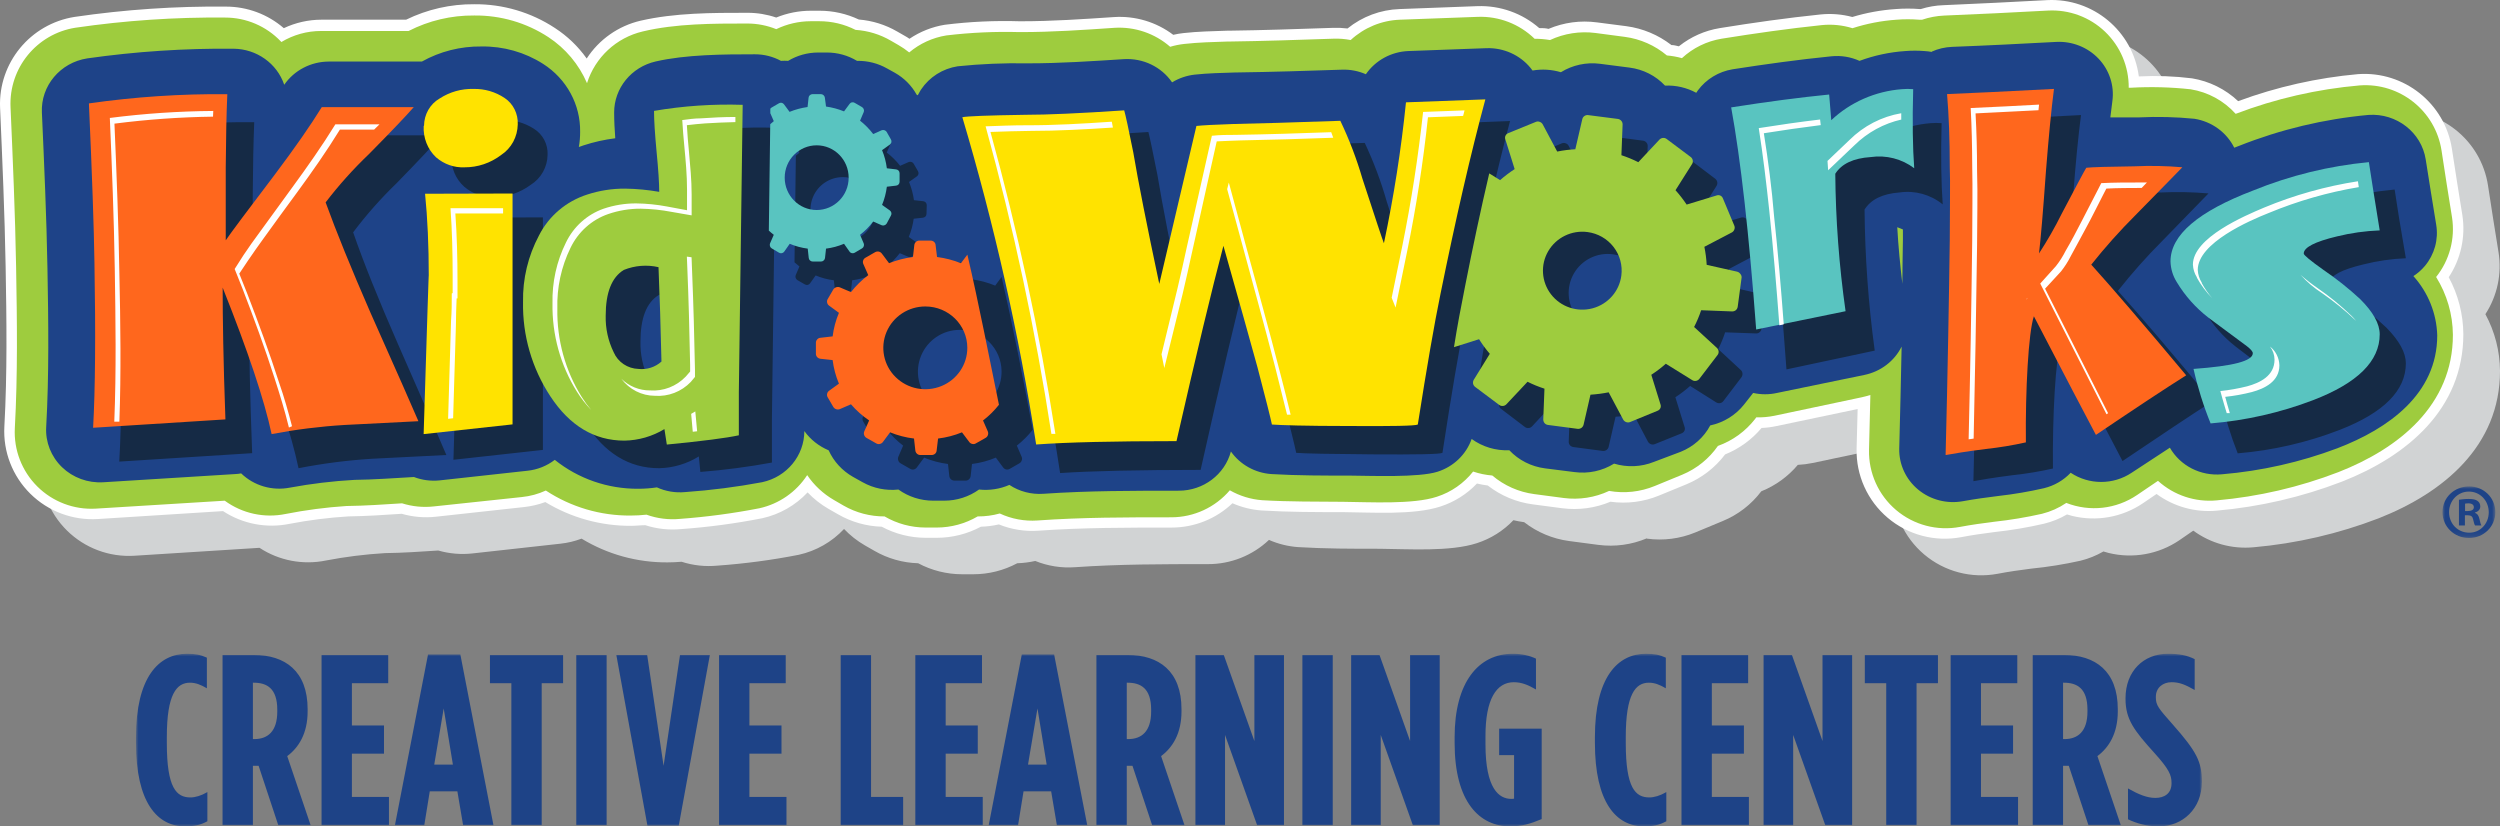
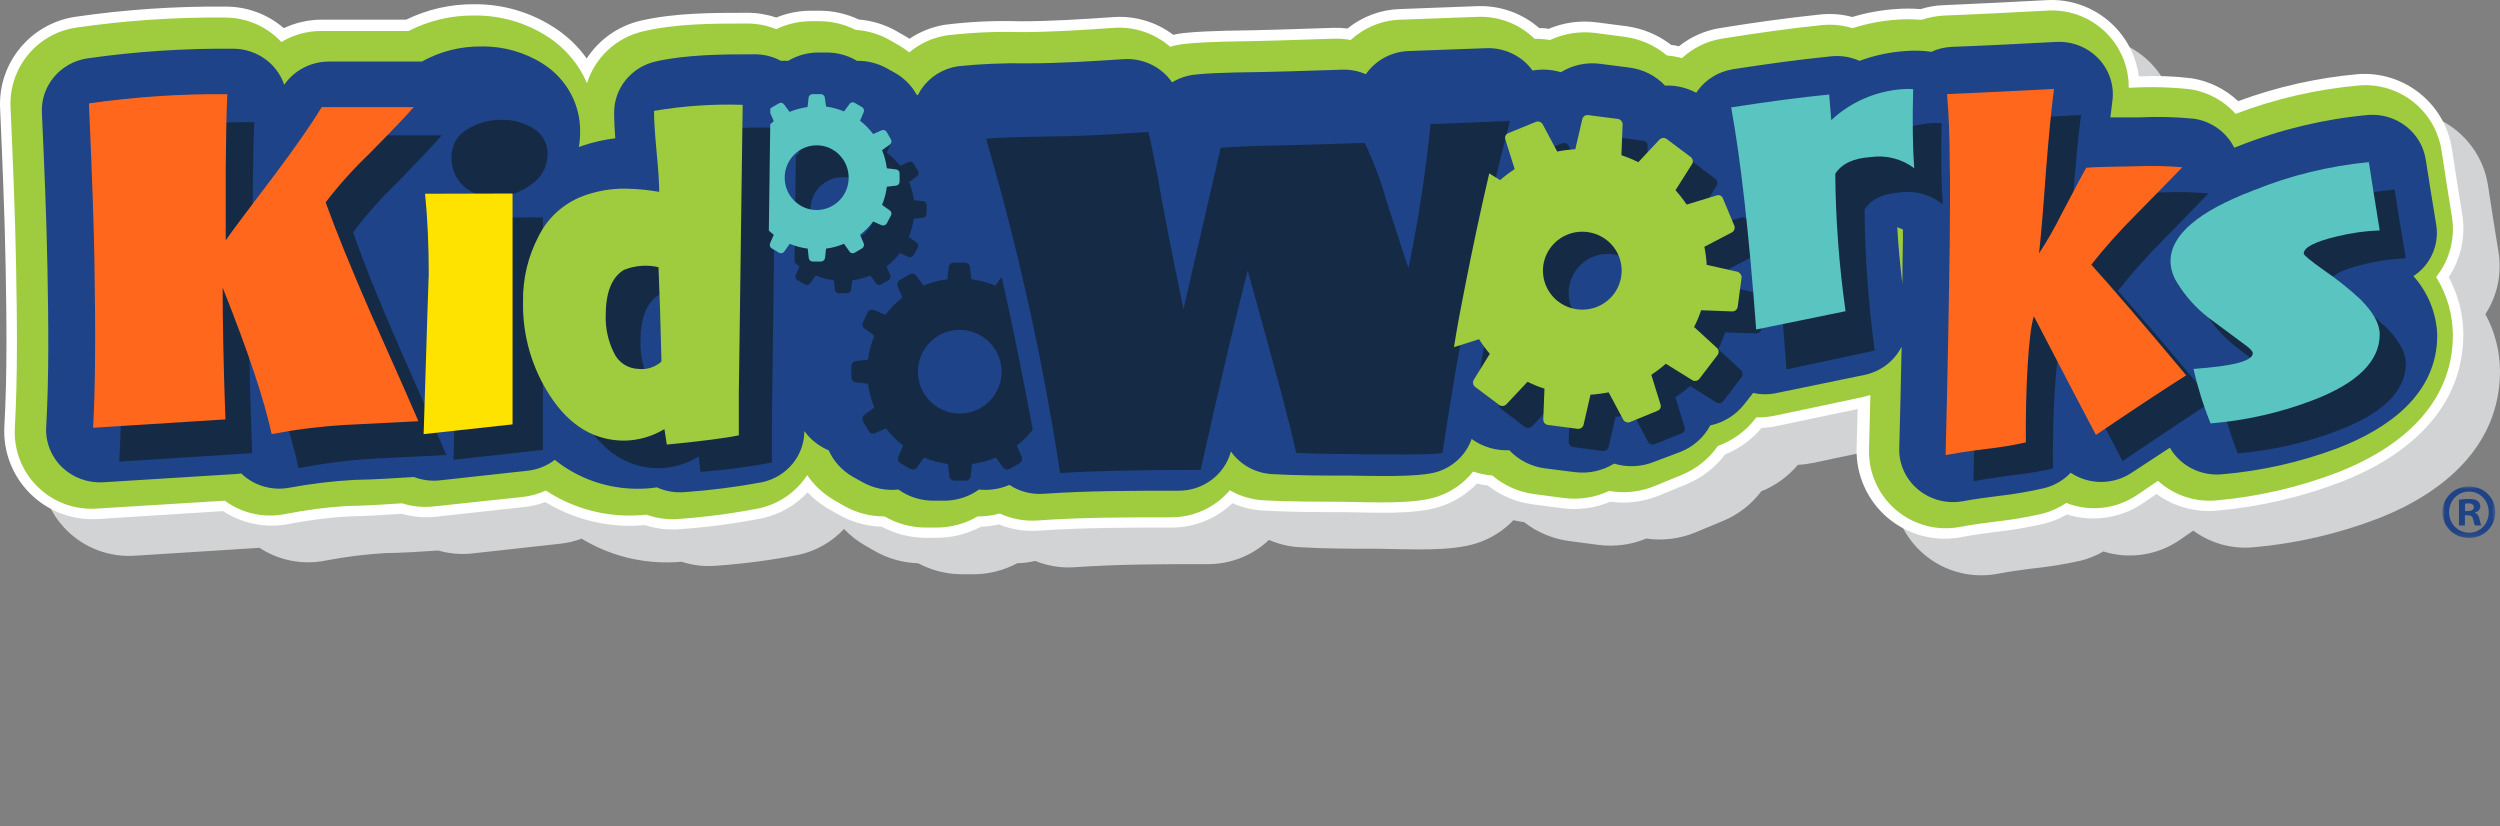
<svg xmlns="http://www.w3.org/2000/svg" xmlns:xlink="http://www.w3.org/1999/xlink" width="478px" height="158px" viewBox="0 0 478 158" version="1.1">
  <rect x="0" y="0" width="478" height="158" fill="#808080" stroke="none" />
  <title>Logo &amp; Tagline</title>
  <desc>Created with Sketch.</desc>
  <defs>
-     <polygon id="path-1" points="0 0 395 0 395 33 0 33" />
    <polygon id="path-3" points="0 -7e-05 10.11 -7e-05 10.11 9.87 0 9.87" />
  </defs>
  <g id="Symbols" stroke="none" stroke-width="1" fill="none" fill-rule="evenodd">
    <g id="Header" transform="translate(-65, -87)">
      <g id="Logo-&amp;-Tagline" transform="translate(65, 87)">
        <g id="Tagline" transform="translate(26, 125)">
          <mask id="mask-2" fill="white">
            <use xlink:href="#path-1" />
          </mask>
          <g id="Clip-2" />
          <path d="M9.37,33 C11.034,33 12.318,32.768 13.65,32.024 L13.65,26.446 C12.461,27.144 11.32,27.469 10.416,27.469 C7.753,27.469 5.898,25.703 5.898,17.104 L5.898,15.896 C5.898,7.762 7.753,5.531 10.321,5.531 C11.415,5.531 12.366,5.903 13.555,6.6 L13.555,0.744 C12.318,0.186 11.367,0 9.75,0 C4.328,0 0,4.508 0,15.942 L0,17.058 C0,28.399 4.043,33 9.37,33 L9.37,33 Z M16.551,32.768 L22.354,32.768 L22.354,21.427 L23.353,21.427 L23.448,21.427 L27.205,32.768 L33.388,32.768 L28.918,19.568 C31.105,17.941 32.818,15.245 32.818,11.015 L32.818,10.597 C32.818,3.3 28.489,0.232 22.544,0.232 L16.551,0.232 L16.551,32.768 Z M22.354,16.314 L22.354,5.531 L22.497,5.531 C25.017,5.531 27.015,6.6 27.015,10.69 L27.015,11.062 C27.015,14.873 25.16,16.314 22.639,16.314 L22.354,16.314 Z M35.481,32.768 L48.37,32.768 L48.37,27.376 L41.284,27.376 L41.284,19.103 L47.419,19.103 L47.419,13.711 L41.284,13.711 L41.284,5.624 L48.228,5.624 L48.228,0.232 L35.481,0.232 L35.481,32.768 Z M49.512,32.768 L55.124,32.768 L56.17,26.307 L61.45,26.307 L62.544,32.768 L68.346,32.768 L62.02,0.139 L55.837,0.139 L49.512,32.768 Z M57.026,21.194 L58.834,10.458 L60.594,21.194 L57.026,21.194 Z M71.771,32.768 L77.573,32.768 L77.573,5.624 L81.663,5.624 L81.663,0.232 L67.68,0.232 L67.68,5.624 L71.771,5.624 L71.771,32.768 Z M84.184,32.768 L89.987,32.768 L89.987,0.232 L84.184,0.232 L84.184,32.768 Z M97.787,32.861 L103.78,32.861 L109.725,0.232 L104.017,0.232 L100.878,21.427 L97.739,0.232 L91.842,0.232 L97.787,32.861 Z M111.485,32.768 L124.374,32.768 L124.374,27.376 L117.287,27.376 L117.287,19.103 L123.423,19.103 L123.423,13.711 L117.287,13.711 L117.287,5.624 L124.231,5.624 L124.231,0.232 L111.485,0.232 L111.485,32.768 Z M134.742,32.768 L146.68,32.768 L146.68,27.376 L140.545,27.376 L140.545,0.232 L134.742,0.232 L134.742,32.768 Z M149.011,32.768 L161.9,32.768 L161.9,27.376 L154.813,27.376 L154.813,19.103 L160.949,19.103 L160.949,13.711 L154.813,13.711 L154.813,5.624 L161.757,5.624 L161.757,0.232 L149.011,0.232 L149.011,32.768 Z M163.042,32.768 L168.654,32.768 L169.7,26.307 L174.98,26.307 L176.073,32.768 L181.876,32.768 L175.55,0.139 L169.367,0.139 L163.042,32.768 Z M170.556,21.194 L172.364,10.458 L174.123,21.194 L170.556,21.194 Z M183.636,32.768 L189.438,32.768 L189.438,21.427 L190.437,21.427 L190.532,21.427 L194.29,32.768 L200.473,32.768 L196.002,19.568 C198.19,17.941 199.902,15.245 199.902,11.015 L199.902,10.597 C199.902,3.3 195.574,0.232 189.629,0.232 L183.636,0.232 L183.636,32.768 Z M189.438,16.314 L189.438,5.531 L189.581,5.531 C192.102,5.531 194.099,6.6 194.099,10.69 L194.099,11.062 C194.099,14.873 192.244,16.314 189.724,16.314 L189.438,16.314 Z M202.565,32.768 L208.225,32.768 L208.225,15.524 L214.359,32.768 L219.497,32.768 L219.497,0.232 L213.837,0.232 L213.837,16.686 L207.987,0.232 L202.565,0.232 L202.565,32.768 Z M223.017,32.768 L228.819,32.768 L228.819,0.232 L223.017,0.232 L223.017,32.768 Z M232.339,32.768 L237.997,32.768 L237.997,15.524 L244.134,32.768 L249.271,32.768 L249.271,0.232 L243.609,0.232 L243.609,16.686 L237.761,0.232 L232.339,0.232 L232.339,32.768 Z M262.731,33 C264.966,33 266.679,32.489 268.771,31.606 L268.771,14.315 L260.636,14.315 L260.636,19.382 L263.49,19.382 L263.49,27.701 C263.207,27.748 263.157,27.748 262.969,27.748 C260.591,27.748 258.022,25.796 258.022,17.29 L258.022,15.71 C258.022,8.692 260.113,5.438 263.444,5.438 C264.966,5.438 266.248,5.996 267.677,6.832 L267.677,0.93 C266.486,0.372 265.014,0 263.252,0 C256.691,0 252.123,5.438 252.123,15.942 L252.123,17.058 C252.123,28.399 256.928,33 262.731,33 L262.731,33 Z M288.319,33 C289.984,33 291.268,32.768 292.6,32.024 L292.6,26.446 C291.409,27.144 290.267,27.469 289.363,27.469 C286.7,27.469 284.847,25.703 284.847,17.104 L284.847,15.896 C284.847,7.762 286.7,5.531 289.268,5.531 C290.364,5.531 291.313,5.903 292.503,6.6 L292.503,0.744 C291.268,0.186 290.317,0 288.698,0 C283.278,0 278.947,4.508 278.947,15.942 L278.947,17.058 C278.947,28.399 282.99,33 288.319,33 L288.319,33 Z M295.501,32.768 L308.39,32.768 L308.39,27.376 L301.303,27.376 L301.303,19.103 L307.437,19.103 L307.437,13.711 L301.303,13.711 L301.303,5.624 L308.245,5.624 L308.245,0.232 L295.501,0.232 L295.501,32.768 Z M311.196,32.768 L316.854,32.768 L316.854,15.524 L322.992,32.768 L328.128,32.768 L328.128,0.232 L322.466,0.232 L322.466,16.686 L316.616,0.232 L311.196,0.232 L311.196,32.768 Z M334.644,32.768 L340.445,32.768 L340.445,5.624 L344.535,5.624 L344.535,0.232 L330.552,0.232 L330.552,5.624 L334.644,5.624 L334.644,32.768 Z M346.963,32.768 L359.85,32.768 L359.85,27.376 L352.763,27.376 L352.763,19.103 L358.899,19.103 L358.899,13.711 L352.763,13.711 L352.763,5.624 L359.707,5.624 L359.707,0.232 L346.963,0.232 L346.963,32.768 Z M362.656,32.768 L368.459,32.768 L368.459,21.427 L369.457,21.427 L369.554,21.427 L373.31,32.768 L379.495,32.768 L375.024,19.568 C377.21,17.941 378.922,15.245 378.922,11.015 L378.922,10.597 C378.922,3.3 374.594,0.232 368.651,0.232 L362.656,0.232 L362.656,32.768 Z M368.459,16.314 L368.459,5.531 L368.601,5.531 C371.124,5.531 373.122,6.6 373.122,10.69 L373.122,11.062 C373.122,14.873 371.265,16.314 368.746,16.314 L368.459,16.314 Z M386.77,33 C391.336,33 395,29.607 395,24.494 L395,24.401 C395,20.683 393.999,18.685 389.433,13.525 C386.677,10.411 386.199,9.854 386.199,8.32 L386.199,8.227 C386.199,6.461 387.58,5.438 389.195,5.438 C390.719,5.438 391.811,5.903 393.621,6.925 L393.621,1.023 C392.194,0.325 390.813,0 388.484,0 C383.871,0 380.399,3.3 380.399,8.506 L380.399,8.599 C380.399,12.549 382.014,14.641 385.961,19.01 C388.722,22.077 389.195,23.193 389.195,24.68 L389.195,24.773 C389.195,26.772 387.769,27.562 386.106,27.562 C384.536,27.562 382.917,26.911 380.872,25.749 L380.872,31.652 C382.537,32.442 384.487,33 386.77,33 L386.77,33 Z" id="Fill-1" fill="#1E4387" mask="url(#mask-2)" />
        </g>
        <g id="KidWorks_Final_Horizontal">
          <path d="M314.883,102.927 C311.961,104.156 308.763,104.59 305.618,104.183 L299.998,103.442 C296.867,103.02 293.905,101.777 291.416,99.84 C290.726,99.75 290.042,99.624 289.365,99.462 C287.446,101.482 285.049,102.991 282.393,103.85 C277.244,105.53 269.255,104.97 263.756,104.925 C258.562,104.925 253.382,104.925 248.203,104.607 C246.279,104.47 244.393,104.004 242.628,103.23 C239.485,106.215 235.305,107.874 230.963,107.861 C222.487,107.861 213.997,107.861 205.536,108.451 C202.946,108.64 200.347,108.23 197.942,107.255 C196.808,107.509 195.654,107.655 194.494,107.694 C191.911,109.076 189.025,109.798 186.094,109.798 L183.952,109.798 C181.021,109.796 178.136,109.074 175.553,107.694 C172.62,107.608 169.754,106.797 167.214,105.333 L165.361,104.274 C163.89,103.425 162.55,102.37 161.381,101.141 C159.062,103.62 156.043,105.34 152.723,106.075 C147.591,107.083 142.402,107.775 137.185,108.148 C134.869,108.373 132.532,108.121 130.319,107.407 C129.423,107.482 128.512,107.528 127.6,107.528 C121.815,107.562 116.135,105.99 111.196,102.988 C109.891,103.482 108.528,103.808 107.141,103.956 L90.311,105.818 C88.123,106.057 85.909,105.866 83.795,105.258 C80.392,105.485 76.99,105.712 73.588,105.757 C69.809,105.983 66.05,106.453 62.332,107.165 C57.94,108.07 53.367,107.199 49.619,104.743 L25.711,106.257 C20.908,106.558 16.204,104.798 12.787,101.42 C9.371,98.042 7.568,93.369 7.834,88.58 C8.396,78.411 8.244,68.21 8.077,58.025 C7.909,47.84 7.454,37.776 7.013,27.652 C6.676,19.127 12.789,11.696 21.246,10.354 C30.83,8.95 40.509,8.292 50.196,8.387 C54.262,8.39 58.188,9.858 61.254,12.518 C63.501,11.446 65.962,10.893 68.454,10.899 L84.615,10.899 C88.67,8.896 93.137,7.86 97.662,7.872 C103.14,7.828 108.507,9.408 113.079,12.412 C115.453,13.958 117.514,15.935 119.155,18.239 C121.498,14.61 125.153,12.019 129.362,11.005 C135.954,9.491 143.033,9.491 149.822,9.416 C151.689,9.418 153.542,9.73 155.305,10.339 C157.411,9.477 159.666,9.034 161.943,9.037 L163.599,9.037 C166.194,9.038 168.756,9.612 171.102,10.717 C173.681,10.928 176.18,11.703 178.423,12.987 L179.851,13.82 C180.17,14.001 180.474,14.183 180.778,14.395 C182.809,13.023 185.115,12.109 187.537,11.716 C192.287,11.123 197.076,10.901 201.86,11.05 L202.088,11.05 C208.027,11.05 213.951,10.641 219.875,10.248 C223.934,9.982 227.952,11.186 231.191,13.638 C231.837,13.49 232.491,13.379 233.15,13.305 C235.899,13.002 238.664,12.942 241.443,12.851 L241.762,12.851 C248.446,12.76 255.114,12.533 261.782,12.306 C262.695,12.271 263.609,12.311 264.516,12.427 C267.341,10.147 270.832,8.841 274.465,8.704 L289.381,8.16 C293.697,8.013 297.907,9.512 301.152,12.352 C301.752,12.371 302.35,12.422 302.944,12.503 C305.861,11.273 309.054,10.84 312.195,11.247 L317.815,11.988 C320.952,12.388 323.925,13.616 326.427,15.545 C326.898,15.545 327.384,15.681 327.855,15.772 C330.127,13.958 332.833,12.764 335.708,12.306 C342.087,11.277 348.497,10.369 354.937,9.703 C356.975,9.492 359.034,9.656 361.013,10.187 C363.706,9.375 366.483,8.868 369.291,8.674 C370.843,8.553 372.402,8.553 373.954,8.674 L374.121,8.674 C375.529,8.261 376.983,8.027 378.45,7.978 C385.057,7.721 391.665,7.373 398.272,7.025 C407.09,6.552 414.773,12.957 415.861,21.689 C419.252,21.515 422.652,21.636 426.023,22.052 C429.327,22.581 432.399,24.077 434.847,26.35 C442.23,23.626 449.942,21.89 457.783,21.19 C466.574,20.576 474.369,26.782 475.706,35.461 C476.344,39.713 477.028,43.951 477.711,48.188 C478.386,52.321 477.492,56.556 475.205,60.068 C477.017,63.407 477.976,67.139 478,70.934 C478,85.266 467.185,94.24 454.761,99.113 C447.105,102.058 439.073,103.917 430.898,104.637 C426.789,105.027 422.68,103.896 419.355,101.459 L416.651,103.321 C412.704,105.986 407.808,106.861 403.178,105.727 L402.176,105.439 C400.804,106.234 399.326,106.83 397.786,107.21 C394.675,107.904 391.525,108.409 388.353,108.723 C386.212,108.996 384.07,109.299 381.944,109.707 C376.942,110.65 371.78,109.29 367.899,106.008 C364.019,102.726 361.834,97.873 361.955,92.803 C362.03,90.26 362.091,87.718 362.137,85.236 L346.583,88.52 C345.647,88.716 344.698,88.838 343.743,88.883 C341.867,91.116 339.467,92.852 336.756,93.938 C334.853,96.461 332.303,98.426 329.374,99.628 L324.133,101.807 C321.21,103.011 318.017,103.419 314.883,102.988" id="Path" fill="#D1D3D4" />
          <path d="M307.947,95.919 C305.029,97.149 301.836,97.583 298.694,97.176 L293.073,96.434 C289.93,96.023 286.955,94.777 284.459,92.828 C283.764,92.739 283.074,92.613 282.393,92.449 C280.473,94.472 278.076,95.982 275.42,96.843 C270.285,98.525 262.278,97.964 256.779,97.919 C251.598,97.919 246.402,97.919 241.222,97.601 C239.298,97.464 237.412,96.997 235.646,96.222 C232.512,99.209 228.344,100.875 224.009,100.873 C215.532,100.873 207.039,100.873 198.577,101.464 C195.986,101.653 193.387,101.243 190.981,100.267 C189.854,100.527 188.704,100.674 187.547,100.707 C184.96,102.094 182.069,102.823 179.131,102.828 L176.989,102.828 C174.056,102.821 171.17,102.093 168.587,100.707 C165.654,100.621 162.787,99.808 160.247,98.343 L158.393,97.282 C156.923,96.433 155.582,95.376 154.413,94.146 C152.093,96.627 149.074,98.349 145.753,99.085 C140.635,100.093 135.46,100.786 130.257,101.161 C127.941,101.385 125.604,101.133 123.39,100.419 C122.494,100.419 121.582,100.54 120.671,100.54 C114.885,100.567 109.206,98.994 104.263,95.994 C102.955,96.478 101.593,96.798 100.207,96.949 L83.328,98.798 C81.14,99.037 78.926,98.846 76.811,98.237 C73.407,98.464 70.004,98.691 66.601,98.737 C62.822,98.968 59.061,99.444 55.344,100.161 C50.953,101.057 46.386,100.18 42.643,97.722 L18.73,99.237 C13.926,99.543 9.22,97.784 5.8,94.405 C2.379,91.026 0.572,86.349 0.834,81.555 C1.396,71.372 1.259,61.16 1.077,50.962 C0.894,40.765 0.454,30.689 0.013,20.552 C-0.324,12.017 5.79,4.578 14.249,3.234 C23.835,1.828 33.516,1.169 43.205,1.264 C47.269,1.263 51.197,2.727 54.265,5.385 C56.516,4.321 58.975,3.767 61.466,3.764 L77.646,3.764 C81.702,1.783 86.165,0.772 90.681,0.809 C96.16,0.765 101.527,2.347 106.101,5.355 C108.478,6.899 110.541,8.878 112.178,11.188 C114.542,7.545 118.228,4.955 122.463,3.961 C129.057,2.446 136.137,2.446 142.928,2.446 C144.794,2.443 146.647,2.75 148.412,3.355 C150.519,2.493 152.774,2.05 155.051,2.052 L156.707,2.052 C159.303,2.051 161.866,2.626 164.212,3.734 C166.793,3.943 169.295,4.724 171.535,6.021 L172.963,6.84 C173.282,7.014 173.592,7.206 173.889,7.415 C175.921,6.042 178.228,5.127 180.65,4.734 C185.401,4.14 190.191,3.917 194.976,4.067 L195.204,4.067 C201.145,4.067 207.07,3.658 212.995,3.264 C217.059,3 221.082,4.204 224.328,6.658 C224.969,6.509 225.618,6.397 226.273,6.325 C229.022,6.021 231.787,5.961 234.568,5.87 L234.902,5.87 C241.571,5.779 248.241,5.552 254.925,5.324 C255.834,5.297 256.743,5.338 257.645,5.446 C260.469,3.162 263.962,1.858 267.596,1.733 L282.515,1.173 C286.836,1.03 291.05,2.53 294.304,5.37 C294.896,5.37 295.489,5.37 296.081,5.521 C298.998,4.288 302.194,3.858 305.333,4.279 L310.955,5.006 C314.095,5.427 317.068,6.671 319.569,8.612 C320.055,8.612 320.526,8.749 320.997,8.855 C323.268,7.035 325.975,5.834 328.851,5.37 C335.232,4.34 341.643,3.43 348.085,2.764 C350.123,2.555 352.182,2.719 354.162,3.249 C356.856,2.434 359.633,1.926 362.441,1.733 C363.989,1.612 365.543,1.612 367.09,1.733 L367.257,1.733 C368.66,1.289 370.117,1.04 371.587,0.991 C378.196,0.718 384.805,0.37 391.413,0.021 C400.177,-0.416 407.808,5.935 408.945,14.613 C412.337,14.438 415.738,14.56 419.109,14.976 C422.422,15.52 425.496,17.039 427.936,19.34 C435.319,16.612 443.033,14.875 450.876,14.173 C459.659,13.557 467.451,19.754 468.803,28.431 C469.441,32.689 470.125,36.932 470.808,41.174 C471.437,45.306 470.506,49.523 468.195,53.008 C470.007,56.351 470.967,60.087 470.991,63.887 C470.991,78.236 460.189,87.237 447.746,92.1 C440.089,95.048 432.055,96.91 423.879,97.631 C419.769,98.021 415.659,96.888 412.333,94.449 L409.705,96.237 C405.751,98.905 400.85,99.78 396.214,98.646 L395.211,98.358 C393.842,99.16 392.363,99.757 390.821,100.131 C387.716,100.85 384.57,101.381 381.401,101.722 C379.244,101.995 377.102,102.298 374.975,102.707 C369.972,103.651 364.81,102.29 360.928,99.004 C357.047,95.718 354.861,90.858 354.982,85.782 C355.058,83.236 355.119,80.706 355.18,78.206 L339.653,81.464 C338.718,81.668 337.768,81.789 336.812,81.827 C334.938,84.059 332.544,85.796 329.839,86.888 C327.927,89.416 325.373,91.388 322.44,92.6 L317.199,94.752 C314.274,95.957 311.081,96.365 307.947,95.934" id="Path" fill="#FFFFFF" />
          <path d="M328.472,85.253 C326.767,87.707 324.392,89.621 321.63,90.766 L316.385,92.923 C313.625,94.058 310.598,94.385 307.658,93.865 C304.954,95.136 301.941,95.605 298.977,95.216 L293.352,94.472 C290.39,94.082 287.604,92.848 285.325,90.918 C284.077,90.818 282.846,90.562 281.661,90.159 C279.884,92.413 277.476,94.089 274.744,94.973 C270.183,96.492 261.791,95.991 256.774,95.945 C251.757,95.9 246.481,95.945 241.342,95.642 C239.159,95.478 237.04,94.829 235.14,93.743 C232.352,97.016 228.267,98.904 223.965,98.907 C215.436,98.907 206.877,98.907 198.363,99.515 C195.886,99.687 193.407,99.227 191.157,98.178 C189.781,98.561 188.359,98.751 186.93,98.74 C184.555,100.13 181.853,100.864 179.101,100.866 L176.957,100.866 C174.205,100.861 171.503,100.128 169.128,98.74 C166.381,98.753 163.68,98.04 161.298,96.674 L159.443,95.596 C157.403,94.417 155.657,92.792 154.335,90.842 C152.244,94.067 148.968,96.342 145.213,97.176 C140.19,98.156 135.114,98.835 130.01,99.211 C127.843,99.418 125.657,99.143 123.609,98.406 C122.6,98.517 121.585,98.573 120.569,98.573 C114.811,98.619 109.17,96.953 104.362,93.789 C102.921,94.453 101.38,94.874 99.801,95.034 L82.956,96.826 C80.91,97.057 78.838,96.855 76.875,96.234 C73.348,96.462 69.821,96.705 66.233,96.75 C62.332,97.006 58.452,97.513 54.618,98.269 C50.551,99.108 46.32,98.186 42.972,95.733 L18.297,97.252 C14.137,97.486 10.074,95.941 7.123,93.002 C4.172,90.063 2.613,86.007 2.836,81.851 C3.398,71.599 3.261,61.301 3.079,51.034 C2.897,40.767 2.456,30.666 2.015,20.49 C1.681,13.017 7.012,6.483 14.405,5.302 C23.889,3.918 33.465,3.268 43.048,3.358 C47.07,3.357 50.917,5.004 53.69,7.914 L53.797,8.036 C56.09,6.651 58.719,5.921 61.398,5.925 L78.122,5.925 C81.996,3.939 86.295,2.923 90.649,2.963 C95.695,2.901 100.645,4.344 104.864,7.109 C108.129,9.258 110.693,12.315 112.237,15.903 C113.792,10.964 117.836,7.207 122.88,6.016 C129.204,4.497 136.365,4.497 142.857,4.497 C144.764,4.495 146.653,4.861 148.421,5.575 C150.469,4.585 152.713,4.065 154.989,4.057 L156.646,4.057 C159.055,4.052 161.432,4.619 163.578,5.712 C165.97,5.868 168.292,6.58 170.359,7.793 L171.803,8.628 C172.518,9.039 173.2,9.507 173.841,10.026 C175.869,8.321 178.323,7.197 180.94,6.775 C185.581,6.22 190.256,6.007 194.927,6.137 L195.155,6.137 C201.145,6.137 207.135,5.727 213.095,5.317 C216.982,5.08 220.806,6.385 223.737,8.947 C224.62,8.681 225.526,8.498 226.443,8.4 C229.134,8.097 231.856,8.036 234.562,7.945 L234.851,7.945 C241.555,7.854 248.245,7.626 254.934,7.398 C256.045,7.355 257.157,7.441 258.248,7.656 C260.821,5.28 264.158,3.901 267.659,3.768 L282.573,3.221 C286.608,3.079 290.526,4.594 293.413,7.413 C294.401,7.41 295.388,7.492 296.363,7.656 C299.069,6.393 302.08,5.924 305.043,6.304 L310.669,7.049 C313.633,7.445 316.423,8.678 318.711,10.603 C319.683,10.684 320.645,10.856 321.584,11.119 C323.698,9.16 326.342,7.866 329.186,7.398 C335.541,6.38 341.911,5.469 348.312,4.801 C350.293,4.6 352.294,4.801 354.195,5.393 C356.926,4.511 359.755,3.966 362.618,3.768 C364.05,3.654 365.488,3.654 366.92,3.768 L367.513,3.768 C368.868,3.309 370.28,3.043 371.709,2.978 C378.323,2.72 384.951,2.371 391.564,2.021 C395.605,1.803 399.556,3.264 402.482,6.057 C405.407,8.85 407.046,12.727 407.011,16.769 L407.528,16.769 C411.305,16.558 415.093,16.66 418.854,17.073 C422.175,17.609 425.212,19.265 427.459,21.766 C435.075,18.865 443.056,17.036 451.176,16.329 C458.838,15.771 465.644,21.184 466.82,28.768 C467.458,33.036 468.143,37.304 468.827,41.556 C469.456,45.616 468.353,49.753 465.786,52.963 C467.853,56.284 468.963,60.109 468.994,64.02 C468.994,77.476 458.671,85.739 447.117,90.265 C439.644,93.146 431.804,94.966 423.825,95.672 C419.726,96.054 415.655,94.699 412.606,91.936 L408.622,94.639 C404.636,97.35 399.566,97.919 395.076,96.158 C393.66,97.119 392.085,97.823 390.424,98.239 C387.415,98.918 384.369,99.425 381.302,99.758 C379.113,100.031 376.924,100.335 374.75,100.745 C370.401,101.566 365.913,100.382 362.537,97.522 C359.161,94.663 357.257,90.433 357.357,86.012 C357.449,82.519 357.54,79.01 357.616,75.517 C357.084,75.684 356.536,75.836 355.974,75.958 L339.251,79.496 C338.115,79.726 336.958,79.828 335.799,79.8 L335.587,80.089 C333.76,82.45 331.297,84.241 328.487,85.253" id="Path" fill="#9ECC3E" />
          <path d="M363.865,43.887 C363.485,43.754 363.12,43.606 362.756,43.443 C362.953,47.036 363.318,50.703 363.728,54.267 C363.728,51.487 363.804,48.722 363.835,45.942 C363.835,45.262 363.835,44.582 363.835,43.887 L363.865,43.887 Z M369.336,9.877 C370.558,9.327 371.88,9.015 373.226,8.96 C379.867,8.709 386.508,8.369 393.148,8.014 C396.195,7.858 399.155,9.026 401.229,11.202 C403.304,13.378 404.279,16.337 403.892,19.281 C403.755,20.331 403.619,21.381 403.497,22.446 C405.336,22.446 407.19,22.446 408.953,22.446 C412.5,22.272 416.056,22.361 419.59,22.712 C422.896,23.243 425.731,25.306 427.188,28.242 L428.115,27.887 C436.019,24.747 444.355,22.754 452.855,21.973 C458.226,21.605 462.986,25.311 463.797,30.49 C464.435,34.66 465.134,38.815 465.802,42.97 C466.272,45.79 465.475,48.671 463.614,50.881 C462.991,51.618 462.259,52.261 461.441,52.788 C464.265,55.935 465.876,59.939 466,64.115 C466,75.323 456.685,81.963 446.913,85.704 C439.827,88.371 432.388,90.048 424.818,90.687 C420.762,91.055 416.865,89.061 414.879,85.6 L407.57,90.391 C404.058,92.735 399.426,92.735 395.914,90.391 C394.542,91.845 392.761,92.873 390.793,93.349 C387.932,94.003 385.035,94.497 382.116,94.827 C379.836,95.108 377.557,95.419 375.293,95.833 C372.247,96.381 369.11,95.565 366.752,93.612 C364.394,91.659 363.065,88.776 363.135,85.763 C363.308,79.257 363.46,72.76 363.591,66.274 C362.206,69.049 359.581,71.047 356.479,71.686 L339.763,75.131 C338.263,75.466 336.705,75.466 335.204,75.131 L333.472,77.334 C331.867,79.371 329.574,80.79 326.998,81.342 C325.788,83.621 323.784,85.408 321.345,86.384 L316.209,88.321 C313.792,89.285 311.105,89.4 308.611,88.646 C306.357,90.05 303.662,90.621 301.013,90.258 L295.39,89.548 C292.774,89.207 290.364,87.982 288.582,86.088 C285.996,86.201 283.451,85.438 281.379,83.929 C280.336,86.904 277.915,89.227 274.844,90.199 C271.258,91.338 262.14,90.968 258.28,90.938 C253.357,90.938 248.053,90.938 243.084,90.643 C239.964,90.424 237.117,88.835 235.349,86.325 C234.172,90.738 230.08,93.82 225.395,93.822 C216.84,93.822 208.026,93.822 199.485,94.413 C197.187,94.574 194.901,93.975 192.996,92.713 C191.177,93.507 189.173,93.813 187.191,93.6 C185.269,94.982 182.941,95.728 180.551,95.729 L178.408,95.729 C176.022,95.726 173.7,94.98 171.782,93.6 C169.409,93.855 167.014,93.368 164.944,92.21 L163.09,91.175 C161.029,90.004 159.401,88.229 158.44,86.103 C156.569,85.32 154.958,84.045 153.79,82.421 L153.79,82.421 C153.791,87.113 150.443,91.176 145.736,92.195 C140.859,93.108 135.932,93.74 130.98,94.088 C129.136,94.261 127.278,93.95 125.6,93.186 C124.419,93.364 123.225,93.453 122.029,93.452 C116.208,93.488 110.56,91.53 106.073,87.922 C104.568,89.083 102.755,89.806 100.845,90.007 L84.008,91.855 C82.357,92.019 80.689,91.796 79.145,91.205 C75.361,91.426 71.456,91.707 67.763,91.752 C63.631,91.984 59.519,92.478 55.454,93.23 C52.067,93.904 48.558,92.883 46.108,90.51 C45.727,90.584 45.341,90.628 44.953,90.643 L19.742,92.21 C16.81,92.388 13.939,91.337 11.854,89.322 C9.769,87.307 8.669,84.522 8.831,81.667 C9.393,71.656 9.257,61.379 9.074,51.354 C8.892,41.329 8.451,31.436 8.01,21.514 C7.776,16.418 11.51,11.963 16.688,11.163 C25.945,9.846 35.294,9.228 44.649,9.315 C49.064,9.353 52.964,12.125 54.344,16.206 C56.249,13.445 59.437,11.784 62.854,11.77 L80.665,11.77 C84.129,9.831 88.066,8.835 92.062,8.886 C96.241,8.822 100.344,9.981 103.839,12.213 C108.339,15.087 111.011,20.004 110.921,25.24 C110.925,26.202 110.843,27.161 110.677,28.109 C110.966,27.991 111.27,27.887 111.559,27.799 C113.534,27.151 115.57,26.695 117.637,26.438 C117.516,24.797 117.425,23.141 117.425,21.514 C117.418,16.863 120.704,12.82 125.357,11.755 C131.117,10.424 138.411,10.38 144.322,10.38 C146.072,10.375 147.794,10.808 149.322,11.637 C149.777,11.607 150.234,11.607 150.69,11.637 C152.419,10.593 154.414,10.04 156.449,10.04 L158.105,10.04 C160.14,10.042 162.134,10.595 163.865,11.637 C165.898,11.597 167.903,12.109 169.655,13.115 L171.098,13.914 C172.857,14.907 174.298,16.356 175.262,18.098 L175.475,18.217 C175.642,17.891 175.824,17.566 176.007,17.27 L176.113,17.108 C177.698,14.731 180.244,13.119 183.119,12.672 C187.545,12.217 191.996,12.03 196.446,12.11 L196.628,12.11 C202.707,12.11 208.786,11.696 214.864,11.311 C218.537,11.078 222.059,12.769 224.103,15.747 C225.411,14.948 226.885,14.442 228.419,14.269 C230.957,13.988 233.662,13.943 236.215,13.855 L236.413,13.855 C243.145,13.766 249.877,13.544 256.593,13.322 C258.162,13.265 259.723,13.564 261.152,14.195 C262.982,11.541 266.001,9.894 269.282,9.759 L284.205,9.212 C287.463,9.104 290.582,10.495 292.624,12.967 C292.761,13.13 292.898,13.307 293.019,13.485 C294.828,13.171 296.689,13.282 298.444,13.81 C300.668,12.43 303.322,11.859 305.936,12.198 L311.559,12.923 C314.171,13.253 316.578,14.474 318.352,16.368 C320.435,16.277 322.504,16.753 324.324,17.744 C324.415,17.581 324.537,17.433 324.643,17.27 C326.224,15.136 328.603,13.691 331.269,13.248 C337.545,12.272 343.836,11.4 350.158,10.764 C351.999,10.576 353.858,10.877 355.537,11.637 C358.354,10.594 361.314,9.961 364.321,9.759 C365.524,9.663 366.734,9.663 367.938,9.759 C368.427,9.787 368.915,9.846 369.396,9.936 L369.336,9.877 Z" id="Shape" fill="#1E4388" />
          <path d="M377.317,91.97 C377.682,77.261 377.986,60.559 378.093,50.9 C378.169,44.679 378.214,40.01 378.093,36.891 C378.093,31.689 377.925,27.055 377.591,22.989 C382.122,22.806 388.888,22.477 397.889,22 C397.387,25.879 396.855,31.126 396.369,37.682 C395.801,45.389 395.36,50.647 395.046,53.456 C396.631,51.009 398.068,48.47 399.349,45.85 C402.131,40.542 403.682,37.606 404.017,37.074 C405.202,36.952 408.243,36.861 413.139,36.8 C416.181,36.656 419.229,36.717 422.262,36.983 C421.867,37.409 418.907,40.451 413.383,46.109 C410.387,49.111 407.57,52.285 404.944,55.616 C409.08,60.209 415.091,67.257 422.977,76.759 C419.145,79.223 413.428,83.021 405.826,88.152 C403.799,84.319 399.871,76.759 394.042,65.472 C393.008,68.515 392.415,79.603 392.522,89.581 C390.014,90.148 387.476,90.57 384.919,90.844 C381.179,91.316 378.655,91.757 377.317,92 L377.317,91.97 Z M355.742,29.636 C359.353,26.105 364.088,23.952 369.122,23.551 C369.825,23.49 370.532,23.49 371.235,23.551 C371.068,29.925 371.159,35.096 371.448,39.082 C369.133,37.194 366.132,36.366 363.177,36.8 C359.938,37.043 357.718,38.123 356.502,40.07 C356.581,49.092 357.231,58.1 358.448,67.039 L341.571,70.629 C340.203,51.757 338.626,37.272 336.842,27.172 C343.766,26.046 349.944,25.204 355.377,24.647 L355.742,29.636 Z M314.796,56.985 C314.406,59.983 312.249,62.45 309.33,63.234 C306.412,64.019 303.309,62.966 301.47,60.568 C299.63,58.17 299.417,54.899 300.93,52.282 C302.444,49.665 305.384,48.219 308.379,48.619 C312.457,49.163 315.326,52.904 314.796,56.985 L314.796,56.985 Z M337.359,56.635 C337.219,56.42 337.001,56.268 336.751,56.209 L331.004,54.901 C330.93,53.741 330.777,52.587 330.548,51.448 L335.763,48.695 C335.987,48.579 336.161,48.384 336.249,48.147 C336.341,47.907 336.341,47.642 336.249,47.402 L334.075,42.154 C333.975,41.919 333.79,41.729 333.558,41.622 C333.323,41.532 333.063,41.532 332.828,41.622 L327.172,43.295 C326.538,42.326 325.831,41.406 325.059,40.542 L328.206,35.538 C328.337,35.324 328.386,35.07 328.343,34.823 C328.295,34.572 328.16,34.346 327.963,34.184 L323.402,30.731 C323.203,30.576 322.954,30.5 322.702,30.518 C322.447,30.548 322.21,30.666 322.033,30.853 L318.034,35.173 C316.995,34.651 315.917,34.209 314.811,33.849 L315.039,27.947 C315.05,27.692 314.963,27.441 314.796,27.248 C314.63,27.052 314.396,26.927 314.142,26.898 L308.516,26.153 C308.265,26.118 308.011,26.177 307.802,26.32 C307.595,26.472 307.449,26.693 307.391,26.944 L306.129,32.648 C304.968,32.707 303.814,32.859 302.678,33.104 L299.926,27.887 C299.813,27.654 299.609,27.478 299.363,27.4 C299.128,27.308 298.868,27.308 298.633,27.4 L293.388,29.605 C293.151,29.696 292.959,29.876 292.855,30.107 C292.764,30.347 292.764,30.613 292.855,30.853 L294.589,36.496 C293.616,37.126 292.696,37.833 291.837,38.61 L289.708,37.302 C288.051,44.451 286.545,51.631 285.147,58.81 C284.371,62.719 283.626,66.659 283.018,70.598 L287.777,69.077 C288.42,70.04 289.126,70.96 289.891,71.831 L286.758,76.82 C286.615,77.034 286.565,77.298 286.622,77.55 C286.661,77.8 286.798,78.024 287.002,78.173 L291.563,81.641 C291.761,81.797 292.012,81.868 292.262,81.839 C292.519,81.825 292.759,81.71 292.931,81.52 L296.945,77.2 C297.98,77.721 299.052,78.164 300.154,78.523 L299.941,84.425 C299.927,84.679 300.008,84.928 300.169,85.125 C300.339,85.315 300.57,85.439 300.823,85.475 L306.448,86.22 C306.701,86.25 306.956,86.185 307.163,86.037 C307.373,85.895 307.52,85.677 307.574,85.429 L308.896,79.679 C310.052,79.619 311.201,79.466 312.333,79.223 L315.085,84.44 C315.211,84.662 315.409,84.834 315.647,84.927 C315.882,85.019 316.142,85.019 316.377,84.927 L321.547,82.843 C321.781,82.749 321.971,82.569 322.079,82.341 C322.176,82.102 322.176,81.835 322.079,81.596 L320.33,75.953 C321.326,75.306 322.272,74.584 323.158,73.793 L328.145,76.941 C328.365,77.071 328.623,77.119 328.875,77.078 C329.124,77.036 329.347,76.9 329.499,76.698 L332.965,72.135 C333.115,71.928 333.185,71.674 333.163,71.42 C333.146,71.164 333.032,70.925 332.844,70.751 L328.525,66.75 C329.044,65.714 329.486,64.641 329.848,63.541 L335.748,63.754 C336.004,63.77 336.256,63.682 336.447,63.51 C336.64,63.349 336.764,63.121 336.797,62.871 L337.542,57.243 C337.558,57.011 337.493,56.78 337.359,56.589 L337.359,56.635 Z M202.692,90.449 C199.394,68.864 194.671,47.522 188.552,26.563 C189.454,26.36 193.453,26.203 200.548,26.092 C204.775,26.092 211.115,25.808 219.569,25.24 C219.812,26.122 220.385,28.84 221.287,33.393 C222.24,39.143 223.907,47.711 226.29,59.099 C226.35,58.856 228.717,48.578 233.39,28.267 C234.485,28.145 236.842,28.023 240.491,27.887 C245.042,27.826 251.859,27.638 260.941,27.324 C262.652,30.966 264.065,34.74 265.168,38.61 C267.661,46.398 269.045,50.596 269.303,51.235 C271.192,42.144 272.598,32.959 273.515,23.719 L288.72,23.141 C285.922,33.707 283.053,46.383 280.114,61.168 C278.958,66.857 277.519,75.329 275.796,86.585 C275.34,86.844 270.885,86.935 262.401,86.874 C254.291,86.813 249.436,86.717 247.834,86.585 C247.581,85.317 246.659,81.591 245.067,75.405 C243.648,70.152 241.479,62.253 238.56,51.707 C236.37,60.113 233.37,72.824 229.559,89.84 C217.557,89.85 208.601,90.053 202.692,90.449 Z M191.501,70.994 C191.532,74.237 189.603,77.177 186.617,78.44 C183.631,79.702 180.179,79.037 177.876,76.754 C175.573,74.472 174.875,71.025 176.108,68.026 C177.341,65.027 180.262,63.069 183.504,63.069 C187.909,63.069 191.485,66.633 191.501,71.04 L191.501,70.994 Z M191.501,52.954 L190.285,54.612 C188.826,54.005 187.291,53.595 185.724,53.395 L185.465,51.068 C185.435,50.833 185.321,50.617 185.146,50.459 C184.972,50.3 184.743,50.213 184.507,50.216 L182.363,50.216 C182.123,50.213 181.89,50.3 181.71,50.459 C181.534,50.617 181.421,50.833 181.39,51.068 L181.132,53.395 C179.564,53.595 178.03,54.005 176.57,54.612 L175.172,52.726 C175.029,52.535 174.825,52.401 174.594,52.346 C174.358,52.299 174.114,52.342 173.91,52.467 L172.055,53.532 C171.854,53.653 171.703,53.842 171.629,54.064 C171.545,54.29 171.545,54.538 171.629,54.764 L172.556,56.909 C171.318,57.856 170.213,58.966 169.272,60.209 L167.113,59.266 C166.893,59.182 166.649,59.182 166.429,59.266 C166.201,59.338 166.009,59.496 165.897,59.708 L165.03,61.548 C164.919,61.752 164.882,61.989 164.924,62.217 C164.968,62.453 165.098,62.665 165.289,62.811 L167.174,64.195 C166.568,65.654 166.164,67.189 165.973,68.758 L163.646,69.032 C163.163,69.098 162.797,69.502 162.78,69.99 L162.78,72.135 C162.784,72.372 162.876,72.6 163.038,72.774 C163.186,72.962 163.407,73.079 163.646,73.093 L165.973,73.367 C166.162,74.936 166.567,76.471 167.174,77.93 L165.289,79.314 C165.098,79.46 164.968,79.671 164.924,79.907 C164.88,80.136 164.918,80.373 165.03,80.577 L166.11,82.432 C166.206,82.615 166.361,82.76 166.55,82.843 C166.771,82.927 167.014,82.927 167.235,82.843 L169.394,81.9 C170.335,83.143 171.44,84.254 172.678,85.201 L171.75,87.361 C171.666,87.581 171.666,87.825 171.75,88.045 C171.821,88.27 171.973,88.459 172.176,88.578 L174.031,89.642 C174.236,89.767 174.48,89.811 174.715,89.764 C174.946,89.709 175.151,89.574 175.293,89.384 L176.692,87.498 C178.151,88.105 179.685,88.514 181.253,88.714 L181.512,91.042 C181.542,91.276 181.655,91.492 181.831,91.65 C182.012,91.809 182.244,91.896 182.485,91.894 L184.629,91.894 C184.865,91.897 185.093,91.81 185.267,91.65 C185.443,91.492 185.556,91.276 185.587,91.042 L185.845,88.714 C187.413,88.514 188.947,88.105 190.407,87.498 L191.805,89.384 C191.948,89.574 192.152,89.709 192.383,89.764 C192.618,89.811 192.863,89.767 193.067,89.642 L194.922,88.578 C195.126,88.459 195.277,88.27 195.348,88.045 C195.44,87.826 195.44,87.58 195.348,87.361 L194.421,85.201 C195.551,84.31 196.571,83.289 197.462,82.159 C195.637,72.409 193.736,62.658 191.517,53 L191.501,52.954 Z M167.341,40.04 C167.347,42.547 165.842,44.81 163.528,45.772 C161.214,46.734 158.549,46.205 156.777,44.433 C155.005,42.66 154.477,39.994 155.439,37.679 C156.4,35.364 158.662,33.858 161.168,33.864 C162.815,33.864 164.393,34.521 165.555,35.688 C166.716,36.856 167.364,38.438 167.356,40.086 L167.341,40.04 Z M177.194,39.219 C177.193,39.035 177.128,38.858 177.011,38.717 C176.885,38.587 176.719,38.501 176.54,38.473 L174.746,38.276 C174.583,37.079 174.266,35.908 173.803,34.792 L175.324,33.712 C175.467,33.602 175.568,33.446 175.612,33.271 C175.645,33.089 175.613,32.9 175.521,32.739 L174.7,31.309 C174.609,31.151 174.463,31.032 174.29,30.974 C174.118,30.913 173.93,30.913 173.757,30.974 L172.1,31.704 C171.362,30.751 170.504,29.897 169.546,29.164 L170.276,27.491 C170.337,27.319 170.337,27.131 170.276,26.959 C170.218,26.785 170.099,26.639 169.941,26.548 L168.512,25.727 C168.351,25.635 168.162,25.602 167.98,25.635 C167.805,25.68 167.649,25.781 167.539,25.924 L166.459,27.445 C165.346,26.98 164.175,26.668 162.977,26.518 L162.78,24.708 C162.759,24.526 162.673,24.358 162.536,24.236 C162.395,24.119 162.218,24.054 162.035,24.053 L160.377,24.053 C160.199,24.054 160.026,24.119 159.891,24.236 C159.751,24.357 159.66,24.525 159.632,24.708 L159.404,26.563 C158.207,26.714 157.036,27.026 155.922,27.491 L154.843,25.97 C154.735,25.824 154.579,25.722 154.402,25.681 C154.219,25.651 154.032,25.683 153.87,25.772 L152.441,26.594 C152.349,26.657 152.267,26.734 152.197,26.822 L152.197,27.689 L152.851,29.21 L152.167,29.773 L151.908,50.155 C152.213,50.429 152.532,50.703 152.851,50.946 L152.136,52.619 C152.068,52.79 152.068,52.981 152.136,53.152 C152.199,53.322 152.316,53.467 152.471,53.562 L153.9,54.384 C154.062,54.473 154.25,54.505 154.432,54.475 C154.609,54.434 154.766,54.332 154.873,54.186 L155.953,52.665 C157.066,53.13 158.238,53.442 159.435,53.593 L159.632,55.403 C159.663,55.585 159.754,55.751 159.891,55.874 C160.026,55.992 160.199,56.056 160.377,56.057 L161.989,56.057 C162.37,56.067 162.695,55.782 162.734,55.403 L162.932,53.593 C164.129,53.442 165.3,53.13 166.414,52.665 L167.493,54.186 C167.604,54.329 167.759,54.431 167.934,54.475 C168.117,54.508 168.305,54.476 168.466,54.384 L169.896,53.562 C170.05,53.467 170.168,53.322 170.23,53.152 C170.292,52.98 170.292,52.791 170.23,52.619 L169.5,50.946 C170.457,50.217 171.311,49.363 172.039,48.406 L173.712,49.121 C173.883,49.189 174.073,49.189 174.244,49.121 C174.417,49.063 174.563,48.944 174.655,48.786 L175.476,47.356 C175.675,47.03 175.588,46.606 175.278,46.383 L173.757,45.303 C174.22,44.187 174.537,43.017 174.7,41.82 L176.494,41.622 C176.674,41.594 176.839,41.509 176.966,41.379 C177.083,41.237 177.147,41.06 177.148,40.877 L177.194,39.219 Z M133.617,87.269 C131.331,88.689 128.705,89.466 126.015,89.521 C120.298,89.521 115.605,86.651 111.935,80.911 C108.435,75.476 106.63,69.123 106.751,62.658 C106.642,58.175 107.656,53.736 109.7,49.744 C111.531,45.98 114.796,43.109 118.762,41.774 C121.104,40.986 123.56,40.59 126.03,40.603 C128.192,40.635 130.348,40.844 132.477,41.226 C132.477,39.553 132.31,36.967 131.99,33.484 C131.671,30.001 131.489,27.4 131.489,25.544 C137.041,24.601 142.676,24.229 148.305,24.434 L147.59,80.105 L147.59,88.441 C143.063,89.273 138.495,89.872 133.906,90.236 L133.617,87.269 Z M132.477,55.905 C130.285,55.393 127.989,55.579 125.908,56.437 C123.608,57.867 122.457,60.828 122.457,65.32 C122.397,67.765 122.918,70.189 123.978,72.393 C124.787,74.294 126.626,75.552 128.691,75.618 C130.279,75.794 131.865,75.272 133.039,74.188 C132.898,67.739 132.71,61.644 132.477,55.905 L132.477,55.905 Z M86.331,29.818 C86.353,27.692 87.514,25.741 89.372,24.708 C91.359,23.476 93.664,22.852 96.001,22.913 C98.152,22.865 100.269,23.458 102.083,24.616 C103.793,25.683 104.794,27.591 104.698,29.605 C104.667,31.94 103.453,34.1 101.475,35.34 C99.405,36.878 96.891,37.7 94.313,37.682 C92.275,37.734 90.291,37.023 88.748,35.69 C87.093,34.201 86.204,32.041 86.331,29.818 Z M103.801,41.561 L103.801,86.022 L86.696,87.908 C87.344,66.157 87.674,56.016 87.684,57.487 C87.711,52.189 87.467,46.894 86.954,41.622 L103.801,41.561 Z M22.806,88.258 C23.232,80.805 23.323,70.122 23.08,56.209 C22.958,49.303 22.598,38.955 22,25.164 C30.81,23.879 39.706,23.279 48.608,23.369 C48.456,27.05 48.365,31.796 48.319,37.576 C48.319,45.688 48.319,50.424 48.319,51.783 C49.333,50.292 52.48,46.018 57.761,38.96 C61.633,33.758 64.639,29.398 66.778,25.879 L84.445,25.879 C83.016,27.552 80.153,30.594 75.855,35.005 C72.833,37.918 70.047,41.067 67.523,44.421 C69.479,50.089 72.343,57.228 76.113,65.837 C81.374,77.793 84.451,84.846 85.343,86.996 L71.187,87.711 C66.449,88.005 61.736,88.61 57.077,89.521 C55.709,82.939 52.571,73.438 47.665,61.016 C47.605,66.755 47.787,75.299 48.213,86.646 L22.806,88.258 Z M427.873,86.737 C426.503,83.281 425.415,79.721 424.619,76.09 C432.11,75.562 435.855,74.579 435.855,73.139 C435.855,72.834 435.49,72.378 434.745,71.785 C432.267,69.929 429.819,68.089 427.416,66.233 C425.023,64.357 423.005,62.045 421.471,59.419 C420.711,58.209 420.291,56.816 420.255,55.388 C420.255,50.317 425.485,45.754 435.946,41.698 C442.937,38.795 450.322,36.955 457.856,36.237 C458.272,39.148 458.986,43.528 460,49.379 C457.265,49.488 454.549,49.881 451.896,50.551 C447.699,51.565 445.601,52.67 445.601,53.867 C445.601,54.156 446.833,55.205 449.311,57 C451.774,58.699 454.102,60.586 456.275,62.643 C458.748,65.148 459.99,67.419 460,69.458 C460,74.66 455.788,78.904 447.365,82.189 C441.115,84.608 434.551,86.119 427.873,86.676 L427.873,86.737 Z" id="Shape" fill="#152A45" />
          <path d="M372,86.97 C372.383,72.261 372.673,55.559 372.796,45.9 C372.796,39.679 372.918,35.01 372.796,31.891 C372.796,26.689 372.622,22.055 372.275,17.989 C376.836,17.806 383.65,17.477 392.72,17 C392.22,20.884 391.71,26.111 391.19,32.682 C390.639,40.394 390.195,45.642 389.858,48.456 C391.456,46.008 392.907,43.468 394.204,40.85 C397.005,35.542 398.55,32.606 398.902,32.074 C400.086,31.952 403.146,31.861 408.084,31.8 C411.145,31.655 414.213,31.716 417.265,31.983 C416.868,32.393 413.899,35.451 408.329,41.109 C405.323,44.11 402.493,47.279 399.851,50.601 C404.013,55.215 410.063,62.267 418,71.759 C414.123,74.203 408.369,78 400.739,83.152 C398.698,79.319 394.745,71.759 388.879,60.472 C387.838,63.515 387.242,74.603 387.349,84.581 C384.824,85.146 382.27,85.567 379.697,85.844 C375.917,86.316 373.393,86.757 372.046,87" id="Path" fill="#FF671D" />
          <path d="M350.137,22.979 C353.786,19.535 358.573,17.437 363.664,17.05 C364.374,16.983 365.09,16.983 365.8,17.05 C365.631,23.261 365.708,28.3 366,32.169 C363.645,30.373 360.622,29.6 357.653,30.035 C354.364,30.252 352.115,31.314 350.906,33.222 C350.978,42.013 351.635,50.791 352.873,59.502 L335.78,63 C334.397,44.531 332.804,30.376 331,20.533 C337.989,19.437 344.235,18.616 349.737,18.073 L350.137,22.979 Z" id="Path" fill="#59C4C0" />
          <path d="M162.264,33.985 C162.256,37.398 159.515,40.159 156.14,40.154 C152.764,40.148 150.032,37.378 150.035,33.965 C150.038,30.551 152.774,27.785 156.15,27.785 C159.521,27.785 162.256,30.545 162.264,33.954 L162.264,33.985 Z M172,33.134 C172.002,32.95 171.938,32.772 171.82,32.632 C171.697,32.5 171.532,32.414 171.354,32.389 L169.566,32.177 C169.417,30.985 169.109,29.82 168.65,28.712 L170.152,27.633 C170.293,27.523 170.394,27.368 170.437,27.193 C170.47,27.01 170.438,26.822 170.347,26.661 L169.536,25.233 C169.439,25.075 169.29,24.956 169.115,24.898 C168.945,24.837 168.76,24.837 168.59,24.898 L166.952,25.628 C166.228,24.671 165.385,23.813 164.443,23.075 L165.149,21.419 C165.217,21.248 165.217,21.058 165.149,20.887 C165.092,20.714 164.975,20.568 164.818,20.477 L163.406,19.656 C163.249,19.559 163.061,19.526 162.88,19.565 C162.706,19.606 162.551,19.708 162.445,19.854 L161.378,21.297 C160.273,20.847 159.118,20.535 157.937,20.37 L157.712,18.669 C157.689,18.484 157.598,18.316 157.457,18.198 C157.325,18.076 157.154,18.006 156.976,18 L155.338,18 C155.156,18.006 154.98,18.076 154.843,18.198 C154.706,18.318 154.62,18.486 154.602,18.669 L154.407,20.462 C153.227,20.627 152.071,20.938 150.966,21.388 L149.9,19.945 C149.791,19.802 149.637,19.7 149.464,19.656 C149.284,19.616 149.095,19.649 148.938,19.747 L147.526,20.568 C147.429,20.623 147.346,20.701 147.285,20.796 L147.285,21.647 L147.947,23.166 C147.711,23.347 147.486,23.539 147.27,23.744 L147,44.089 C147.302,44.374 147.618,44.643 147.947,44.895 L147.225,46.551 C147.165,46.723 147.165,46.911 147.225,47.083 C147.278,47.258 147.397,47.405 147.556,47.493 L148.968,48.329 C149.126,48.424 149.316,48.451 149.494,48.405 C149.668,48.372 149.823,48.274 149.93,48.131 L150.996,46.612 C152.097,47.076 153.254,47.388 154.437,47.538 L154.632,49.331 C154.65,49.514 154.736,49.682 154.873,49.802 C155.007,49.93 155.184,50.001 155.368,50 L157.006,50 C157.186,50.001 157.359,49.93 157.487,49.802 C157.628,49.684 157.719,49.516 157.742,49.331 L157.937,47.538 C159.12,47.388 160.278,47.076 161.378,46.612 L162.445,48.131 C162.548,48.278 162.705,48.376 162.88,48.405 C163.059,48.448 163.247,48.421 163.406,48.329 L164.818,47.493 C164.978,47.405 165.096,47.258 165.149,47.083 C165.217,46.912 165.217,46.721 165.149,46.551 L164.443,44.895 C165.388,44.167 166.232,43.313 166.952,42.357 L168.59,43.071 C168.758,43.14 168.947,43.14 169.115,43.071 C169.29,43.013 169.439,42.895 169.536,42.737 L170.347,41.217 C170.437,41.062 170.469,40.878 170.437,40.701 C170.394,40.522 170.294,40.362 170.152,40.245 L168.65,39.181 C169.109,38.069 169.417,36.898 169.566,35.702 L171.354,35.489 C171.534,35.471 171.701,35.384 171.82,35.246 C171.936,35.111 172,34.938 172,34.76 L172,33.134 Z" id="Shape" fill="#59C4C0" />
          <path d="M127.038,82.042 C124.737,83.439 122.094,84.202 119.389,84.249 C113.657,84.249 108.935,81.421 105.222,75.766 C101.701,70.401 99.885,64.129 100.006,57.748 C99.916,53.313 100.968,48.929 103.065,45 C104.941,41.303 108.247,38.496 112.244,37.207 C114.596,36.433 117.062,36.047 119.542,36.066 C121.723,36.097 123.897,36.303 126.044,36.682 C126.044,35.03 125.875,32.477 125.539,29.024 C125.218,25.586 125.049,23.018 125.049,21.201 C130.644,20.247 136.324,19.86 142,20.045 L141.266,75 L141.266,83.228 C138.879,83.749 134.29,84.339 127.497,85 L127.038,82.042 Z M125.906,51.081 C123.696,50.577 121.381,50.76 119.282,51.607 C116.956,53.018 115.809,55.946 115.809,60.36 C115.748,62.779 116.272,65.177 117.339,67.357 C118.151,69.236 120.003,70.48 122.081,70.541 C123.684,70.716 125.286,70.201 126.472,69.129 C126.329,62.753 126.141,56.737 125.906,51.081 L125.906,51.081 Z" id="Shape" fill="#9ECC3E" />
          <path d="M98,37 L98,81.142 L81,83 C81.664,61.404 81.991,51.337 81.981,52.796 C81.981,46.977 81.745,41.727 81.272,37.045 L98,37 Z" id="Path" fill="#FFE300" />
-           <path d="M81.073,24.049 C81.091,21.879 82.229,19.887 84.05,18.836 C85.994,17.574 88.251,16.937 90.54,17.005 C92.647,16.952 94.72,17.558 96.494,18.743 C98.127,19.835 99.079,21.749 98.995,23.769 C98.959,26.15 97.772,28.35 95.839,29.619 C93.803,31.176 91.339,32.008 88.813,31.992 C86.838,32.08 84.902,31.4 83.38,30.084 C81.751,28.553 80.88,26.331 81.013,24.049" id="Path" fill="#FFE300" />
          <path d="M17.801,81.789 C18.215,74.465 18.301,63.967 18.059,50.294 C17.958,43.488 17.605,33.314 17,19.771 C25.763,18.516 34.61,17.926 43.464,18.007 C43.298,21.64 43.207,26.288 43.162,31.969 C43.162,39.995 43.162,44.644 43.162,45.945 C44.17,44.47 47.305,40.269 52.568,33.344 C56.409,28.232 59.393,23.947 61.52,20.489 L79.108,20.489 C77.686,22.118 74.828,25.122 70.548,29.457 C67.548,32.319 64.777,35.408 62.261,38.695 C64.278,44.266 67.131,51.286 70.821,59.756 C76.053,71.495 79.113,78.421 80,80.534 L65.921,81.251 C61.225,81.533 56.552,82.117 51.933,83 C50.562,76.543 47.441,67.205 42.572,54.988 C42.572,60.638 42.693,69.024 43.101,80.19 L17.801,81.789 Z" id="Path" fill="#FF671D" />
-           <path d="M184.951,66.492 C184.957,69.695 183.003,72.586 180.001,73.814 C176.999,75.043 173.541,74.367 171.243,72.102 C168.944,69.837 168.258,66.431 169.505,63.473 C170.752,60.515 173.685,58.59 176.936,58.596 C181.359,58.604 184.942,62.135 184.951,66.492 L184.951,66.492 Z M184.951,48.702 L183.732,50.324 C182.266,49.738 180.729,49.34 179.161,49.138 L178.886,46.841 C178.869,46.609 178.759,46.393 178.582,46.24 C178.399,46.086 178.167,46 177.926,46 L175.778,46 C175.541,45.997 175.313,46.083 175.138,46.24 C174.962,46.396 174.848,46.609 174.818,46.841 L174.559,49.138 C172.991,49.341 171.455,49.739 169.988,50.324 L168.601,48.477 C168.459,48.289 168.254,48.157 168.022,48.102 C167.788,48.059 167.546,48.096 167.337,48.207 L165.478,49.273 C165.048,49.51 164.871,50.029 165.066,50.474 L166.011,52.606 C164.769,53.539 163.657,54.629 162.704,55.848 L160.556,54.933 C160.33,54.85 160.081,54.85 159.855,54.933 C159.632,55.006 159.443,55.155 159.322,55.353 L158.255,57.185 C158.129,57.387 158.091,57.63 158.149,57.86 C158.192,58.089 158.323,58.293 158.514,58.431 L160.404,59.812 C159.795,61.252 159.39,62.767 159.2,64.316 L156.853,64.586 C156.615,64.604 156.394,64.718 156.244,64.901 C156.084,65.073 155.997,65.299 156,65.532 L156,67.648 C155.997,67.882 156.084,68.107 156.244,68.279 C156.402,68.453 156.618,68.564 156.853,68.594 L159.2,68.849 C159.391,70.398 159.796,71.913 160.404,73.353 L158.514,74.719 C158.323,74.857 158.192,75.061 158.149,75.29 C158.089,75.52 158.128,75.764 158.255,75.966 L159.322,77.797 C159.443,77.999 159.631,78.153 159.855,78.232 C160.081,78.315 160.33,78.315 160.556,78.232 L162.704,77.302 C163.72,78.478 164.888,79.518 166.179,80.394 L165.234,82.511 C165.15,82.734 165.15,82.979 165.234,83.202 C165.314,83.422 165.471,83.608 165.676,83.727 L167.535,84.778 C167.739,84.904 167.987,84.942 168.22,84.883 C168.453,84.84 168.66,84.711 168.799,84.523 L170.186,82.661 C171.648,83.26 173.186,83.659 174.757,83.847 L175.016,86.159 C175.047,86.391 175.16,86.604 175.336,86.76 C175.511,86.917 175.74,87.003 175.976,87 L178.125,87 C178.365,87 178.598,86.914 178.78,86.76 C178.957,86.607 179.067,86.391 179.084,86.159 L179.359,83.847 C180.93,83.66 182.468,83.261 183.93,82.661 L185.332,84.523 C185.471,84.711 185.678,84.84 185.911,84.883 C186.139,84.941 186.382,84.903 186.581,84.778 L188.44,83.727 C188.649,83.612 188.806,83.425 188.882,83.202 C188.966,82.979 188.966,82.734 188.882,82.511 L187.953,80.394 C189.092,79.523 190.116,78.514 191,77.392 C189.034,67.859 187.191,58.235 184.966,48.702 L184.951,48.702 Z" id="Shape" fill="#FF671D" />
-           <path d="M198.114,85 C194.817,63.855 190.102,42.947 184,22.413 C184.89,22.214 188.882,22.06 195.975,21.951 C200.194,21.951 206.517,21.667 214.946,21.101 C215.204,21.98 215.78,24.633 216.676,29.103 C217.627,34.736 219.286,43.131 221.654,54.287 C221.714,54.049 224.082,43.98 228.756,24.082 C229.834,23.962 232.202,23.828 235.844,23.709 C240.357,23.62 247.166,23.416 256.272,23.098 C257.975,26.668 259.386,30.365 260.491,34.155 C262.98,41.77 264.346,45.898 264.604,46.509 C266.494,37.607 267.902,28.614 268.823,19.566 L284,19 C281.207,29.362 278.344,41.78 275.41,56.254 C274.256,61.848 272.815,70.153 271.085,81.17 C270.644,81.424 266.182,81.513 257.729,81.453 C249.625,81.453 244.783,81.289 243.19,81.17 C242.937,79.928 242.016,76.277 240.427,70.217 C239.011,65.071 236.841,57.332 233.917,47 C231.731,55.246 228.741,67.694 224.947,84.344 C212.988,84.344 204.059,84.558 198.16,84.985" id="Path" fill="#FFE300" />
          <path d="M309.998,52.715 C309.605,55.706 307.431,58.168 304.489,58.951 C301.548,59.734 298.42,58.684 296.567,56.291 C294.713,53.897 294.498,50.633 296.023,48.022 C297.548,45.412 300.512,43.969 303.531,44.367 C305.506,44.624 307.298,45.648 308.511,47.214 C309.724,48.78 310.259,50.759 309.998,52.715 L309.998,52.715 Z M332.739,52.351 C332.589,52.148 332.372,52.004 332.126,51.941 L326.318,50.636 C326.256,49.478 326.108,48.326 325.874,47.19 L331.13,44.443 C331.354,44.321 331.523,44.121 331.605,43.882 C331.698,43.647 331.698,43.387 331.605,43.153 L329.414,37.917 C329.323,37.68 329.141,37.489 328.908,37.385 C328.673,37.288 328.408,37.288 328.173,37.385 L322.487,39.116 C321.843,38.152 321.131,37.234 320.357,36.369 L323.514,31.375 C323.66,31.162 323.71,30.898 323.652,30.647 C323.609,30.398 323.472,30.176 323.269,30.024 L318.671,26.579 C318.47,26.425 318.22,26.35 317.967,26.366 C317.712,26.393 317.474,26.506 317.292,26.685 L313.247,31.011 C312.204,30.485 311.123,30.039 310.013,29.675 L310.243,23.801 C310.256,23.272 309.868,22.816 309.339,22.739 L303.669,22.01 C303.416,21.974 303.159,22.034 302.948,22.177 C302.739,22.322 302.592,22.538 302.535,22.785 L301.201,28.537 C300.038,28.599 298.88,28.746 297.738,28.977 L294.964,23.771 C294.841,23.55 294.639,23.382 294.397,23.301 C294.162,23.201 293.897,23.201 293.662,23.301 L288.375,25.456 C288.138,25.556 287.947,25.74 287.838,25.972 C287.74,26.205 287.74,26.467 287.838,26.7 L289.601,32.331 C288.623,32.97 287.691,33.675 286.812,34.441 L284.743,33.151 C283.072,40.284 281.555,47.448 280.145,54.612 C279.364,58.513 278.613,62.444 278,66.375 L282.797,64.857 C283.41,65.837 284.097,66.771 284.85,67.65 L281.785,72.613 C281.655,72.833 281.606,73.09 281.647,73.342 C281.697,73.587 281.833,73.808 282.03,73.964 L286.628,77.409 C287.051,77.734 287.654,77.688 288.022,77.303 L292.068,72.992 C293.109,73.515 294.191,73.957 295.301,74.313 L295.072,80.202 C295.071,80.455 295.158,80.701 295.317,80.9 C295.483,81.095 295.719,81.22 295.976,81.249 L301.631,81.993 C301.89,82.023 302.151,81.958 302.366,81.811 C302.573,81.664 302.72,81.449 302.78,81.204 L304.098,75.466 C305.266,75.392 306.429,75.24 307.576,75.011 L310.35,80.217 C310.473,80.442 310.675,80.615 310.917,80.703 C311.154,80.794 311.416,80.794 311.653,80.703 L316.94,78.532 C317.179,78.436 317.372,78.251 317.476,78.016 C317.567,77.782 317.567,77.522 317.476,77.288 L315.729,71.657 C316.706,71.023 317.633,70.318 318.503,69.547 L323.545,72.674 C323.761,72.816 324.025,72.87 324.28,72.825 C324.528,72.776 324.751,72.642 324.909,72.446 L328.387,67.893 C328.544,67.694 328.62,67.446 328.602,67.195 C328.575,66.942 328.461,66.706 328.28,66.527 L323.912,62.52 C324.443,61.488 324.894,60.417 325.261,59.317 L331.192,59.545 C331.448,59.548 331.697,59.462 331.897,59.302 C332.092,59.135 332.217,58.903 332.249,58.649 L333,53.034 C333.002,52.782 332.909,52.539 332.739,52.351 Z" id="Shape" fill="#9ECC3E" />
          <path d="M422.684,81 C421.302,77.606 420.204,74.106 419.402,70.536 C426.963,69.994 430.736,69.031 430.736,67.525 C430.736,67.239 430.368,66.787 429.617,66.2 C427.122,64.363 424.652,62.532 422.209,60.705 C419.805,58.837 417.772,56.55 416.212,53.96 C415.451,52.761 415.033,51.383 415,49.97 C415,44.952 420.271,40.435 430.813,36.42 C437.872,33.551 445.325,31.725 452.929,31 C453.359,33.906 454.064,38.257 455,44.053 C452.247,44.156 449.513,44.539 446.84,45.198 C442.607,46.206 440.475,47.305 440.475,48.48 C440.475,48.781 441.733,49.82 444.233,51.596 C446.714,53.282 449.063,55.149 451.258,57.182 C453.753,59.661 455,61.909 455,63.927 C455,69.056 450.752,73.251 442.255,76.513 C435.982,78.907 429.391,80.403 422.684,80.955" id="Path" fill="#59C4C0" />
-           <path d="M390.093,54.217 L392.694,59.352 C396.041,65.981 399.397,72.599 402.764,79.207 L403.068,79.005 C399.904,72.781 396.756,66.557 393.622,60.333 L391.021,55.198 L394.063,51.899 C394.779,50.998 395.401,50.022 395.919,48.989 C396.953,47.137 397.927,45.255 398.961,43.372 C399.996,41.489 401.106,39.202 402.171,37.148 L402.734,36.058 C404.955,35.934 407.297,35.949 409.488,35.934 L410.492,34.891 L408.97,34.891 C406.689,34.891 404.133,34.891 401.76,35.016 L401.197,36.121 L397.988,42.345 C397.014,44.228 396.041,46.11 394.945,47.962 C394.428,49 393.806,49.981 393.09,50.887 L390.093,54.217 Z M387.507,57.329 L387.629,56.956 L387.537,57.049 L387.507,57.329 Z M376.798,20.654 C376.996,24.31 377.072,27.982 377.087,31.546 C377.194,36.338 377.087,41.193 377.087,46.001 C376.935,58.668 376.707,71.334 376.403,84 L377.361,83.86 C377.635,71.588 377.853,59.306 378.015,47.013 C378.015,42.22 378.167,37.365 378.015,32.573 C378.015,28.947 377.924,25.291 377.726,21.681 L389.758,21.074 L389.865,20 C385.575,20.233 381.209,20.467 376.798,20.654 Z M363.518,22.848 L363.518,21.649 C359.785,22.285 356.33,24.071 353.616,26.769 L349.417,30.768 L349.539,32.557 L354.559,27.78 C357.063,25.316 360.185,23.609 363.579,22.848 L363.518,22.848 Z M348.003,22.848 C344.078,23.314 340.169,23.875 336.275,24.497 C337.096,29.725 337.72,34.985 338.282,40.244 C339.043,47.542 339.667,54.871 340.214,62.2 L341.051,62.013 C340.534,55.089 339.94,48.164 339.195,41.256 C338.769,36.027 338.085,30.752 337.248,25.477 C340.868,24.902 344.489,24.372 348.124,23.921 L348.003,22.848 Z M254.908,26.318 C254.801,26.006 254.665,25.633 254.528,25.275 C248.443,25.493 242.267,25.695 236.274,25.788 C234.753,25.788 233.231,25.788 231.71,25.96 L226.964,47.044 C226.356,49.752 225.778,52.521 225.124,55.198 L222.081,67.739 L222.614,70.369 L226.112,56.225 C226.767,53.533 227.345,50.779 227.953,48.071 L232.638,27.033 C234.159,26.94 235.681,26.909 237.202,26.847 C243.073,26.738 249.021,26.551 254.969,26.333 L254.908,26.318 Z M279.748,22.163 L280.022,21.105 L272.097,21.4 C271.164,29.99 269.841,38.522 268.127,46.997 L266.088,56.925 L266.834,58.808 L269.055,48.009 C270.789,39.565 272.112,31.038 273.025,22.427 L279.748,22.163 Z M234.631,36.167 L237.293,45.939 C239.483,54.031 241.735,62.122 243.819,70.229 C244.564,73.201 245.34,76.266 246.085,79.285 L246.77,79.285 C246.146,76.593 245.416,73.87 244.747,71.24 C242.663,63.118 240.411,55.027 238.206,46.951 L234.95,34.907 L234.631,36.167 Z M212.574,23.268 C207.113,23.641 201.576,23.968 196.191,23.952 C193.605,23.952 191.019,24.061 188.449,24.155 C193.772,43.485 197.973,63.12 201.029,82.957 L201.789,82.957 C198.753,63.484 194.608,44.208 189.377,25.228 C191.947,25.119 194.533,25.073 197.119,25.026 C202.276,25.026 207.57,24.73 212.787,24.388 L212.574,23.268 Z M131.116,72.003 C129.33,73.868 126.832,74.836 124.286,74.648 C122.24,74.664 120.269,73.859 118.795,72.407 C120.319,74.462 122.693,75.67 125.214,75.675 C127.769,75.864 130.277,74.897 132.075,73.03 L132.881,72.065 L132.881,70.774 C132.759,64.549 132.592,58.325 132.333,51.992 L132.227,49.191 L131.329,49.067 L131.405,50.981 C131.664,57.205 131.831,63.429 131.953,69.762 L131.953,71.038 L131.116,72.003 Z M140.608,23.345 L140.608,22.365 C138.388,22.365 136.151,22.474 133.946,22.63 C132.82,22.63 131.618,22.801 130.447,22.956 C130.538,24.637 130.69,26.333 130.843,27.967 C131.101,30.674 131.36,33.506 131.36,36.214 L131.36,40.197 L127.526,39.482 C125.579,39.114 123.605,38.916 121.624,38.89 C119.516,38.883 117.42,39.224 115.418,39.902 C112.271,40.996 109.677,43.325 108.208,46.375 C106.425,49.973 105.542,53.966 105.637,57.999 C105.533,63.967 107.152,69.834 110.292,74.866 C111.084,76.131 112.002,77.31 113.03,78.383 C112.374,77.595 111.769,76.763 111.22,75.893 C108.078,70.856 106.459,64.984 106.565,59.01 C106.452,54.988 107.315,51 109.075,47.402 C110.539,44.347 113.134,42.017 116.285,40.929 C118.284,40.239 120.381,39.892 122.491,39.902 C124.472,39.933 126.447,40.136 128.394,40.509 L132.242,41.178 L132.242,37.194 C132.242,34.471 131.968,31.639 131.725,28.947 C131.573,27.391 131.421,25.617 131.329,23.937 C132.501,23.781 133.702,23.688 134.828,23.594 C136.79,23.47 138.692,23.392 140.608,23.345 L140.608,23.345 Z M132.455,82.553 L133.292,82.46 L132.942,78.663 L132.151,79.13 L132.455,82.553 Z M86.379,56.1 C86.379,57.827 86.379,59.586 86.242,61.282 C86.05,67.496 85.862,73.761 85.679,80.079 L86.638,79.97 C86.8,74.057 86.978,68.144 87.17,62.231 C87.17,60.535 87.246,58.792 87.307,57.049 L87.474,57.049 L87.474,53.688 C87.474,49.409 87.368,45.099 87.064,40.82 L96.191,40.82 L96.191,39.808 L86.136,39.808 C86.44,44.088 86.547,48.382 86.547,52.677 L86.547,56.038 L86.379,56.1 Z M44.867,51.432 L46.388,55.244 C48.548,60.862 50.632,66.526 52.473,72.252 C53.477,75.364 54.45,78.476 55.241,81.744 L55.834,81.495 C55.104,78.678 54.313,75.877 53.355,73.139 C51.514,67.413 49.43,61.733 47.27,56.131 L45.749,52.319 L47.422,49.814 C48.396,48.351 49.446,46.92 50.465,45.488 C52.549,42.594 54.663,39.699 56.778,36.821 C59.622,32.931 62.451,28.916 64.992,24.777 L71.533,24.777 L72.567,23.766 L64.125,23.766 C61.584,27.889 58.755,31.904 55.91,35.794 C53.796,38.688 51.697,41.567 49.598,44.477 C48.563,45.893 47.514,47.324 46.555,48.787 L44.867,51.432 Z M40.775,21.214 C34.163,21.263 27.56,21.71 21,22.552 C21.411,32.153 21.791,41.785 21.943,51.37 C22.095,60.955 22.247,70.914 21.852,80.623 L22.825,80.623 C23.16,71.287 23.038,61.764 22.825,52.459 C22.673,42.858 22.293,33.242 21.882,23.641 C28.135,22.837 34.428,22.39 40.729,22.303 L40.775,21.214 Z M450.498,61.36 C450.179,60.986 449.874,60.644 449.616,60.395 C447.577,58.43 445.384,56.64 443.06,55.042 C441.941,54.274 440.87,53.437 439.85,52.537 C441.069,53.893 442.46,55.076 443.987,56.053 C446.288,57.648 448.465,59.422 450.498,61.36 L450.498,61.36 Z M434.024,66.261 C434.575,66.969 434.88,67.845 434.891,68.751 C434.891,71.863 432.107,73.201 429.628,73.87 C427.951,74.29 426.249,74.591 424.532,74.773 C424.791,75.737 425.049,76.687 425.338,77.62 C425.475,78.056 425.612,78.523 425.749,78.99 L426.342,78.99 L426.266,78.725 C425.977,77.776 425.718,76.827 425.46,75.877 C427.178,75.697 428.881,75.39 430.556,74.959 C433.035,74.29 435.819,72.921 435.819,69.856 C435.784,68.441 435.124,67.119 434.024,66.261 L434.024,66.261 Z M451,35.778 L450.833,34.658 C444.676,35.61 438.651,37.302 432.883,39.699 C429.187,41.256 419.284,45.457 419.284,50.592 C419.322,51.456 419.585,52.293 420.045,53.019 L420.045,53.097 C420.842,54.536 421.83,55.855 422.98,57.018 C422.21,56.131 421.537,55.16 420.972,54.124 L420.972,54.031 C420.513,53.305 420.25,52.467 420.212,51.603 C420.212,46.453 430.115,42.174 433.811,40.711 C439.343,38.417 445.109,36.762 451,35.778 L451,35.778 Z" id="Shape" fill="#FFFFFF" />
          <g id="R" transform="translate(467, 93)">
            <mask id="mask-4" fill="white">
              <use xlink:href="#path-3" />
            </mask>
            <g id="Clip-2" />
            <path d="M4.32,4.71 L4.86,4.71 C5.49,4.71 6,4.5 6,3.99 C6,3.54 5.67,3.24 4.95,3.24 C4.65,3.24 4.44,3.27 4.32,3.3 L4.32,4.71 Z M4.29,7.47 L3.15,7.47 L3.15,2.55 C3.6,2.49 4.23,2.4 5.04,2.4 C5.969,2.4 6.39,2.55 6.719,2.79 C7.02,3 7.23,3.36 7.23,3.84 C7.23,4.44 6.78,4.83 6.21,5.01 L6.21,5.07 C6.69,5.22 6.93,5.61 7.08,6.27 C7.23,7.02 7.35,7.29 7.44,7.47 L6.24,7.47 C6.09,7.29 6,6.87 5.85,6.27 C5.759,5.76 5.46,5.52 4.83,5.52 L4.29,5.52 L4.29,7.47 Z M1.26,4.92 C1.26,7.11 2.91,8.85 5.1,8.85 C7.23,8.88 8.85,7.11 8.85,4.95 C8.85,2.76 7.23,0.99 5.04,0.99 C2.91,0.99 1.26,2.76 1.26,4.92 L1.26,4.92 Z M10.11,4.92 C10.11,7.68 7.889,9.87 5.07,9.87 C2.25,9.87 0,7.68 0,4.92 C0,2.16 2.25,-7e-05 5.1,-7e-05 C7.889,-7e-05 10.11,2.16 10.11,4.92 L10.11,4.92 Z" id="Fill-1" fill="#1E4387" mask="url(#mask-4)" />
          </g>
        </g>
      </g>
    </g>
  </g>
</svg>